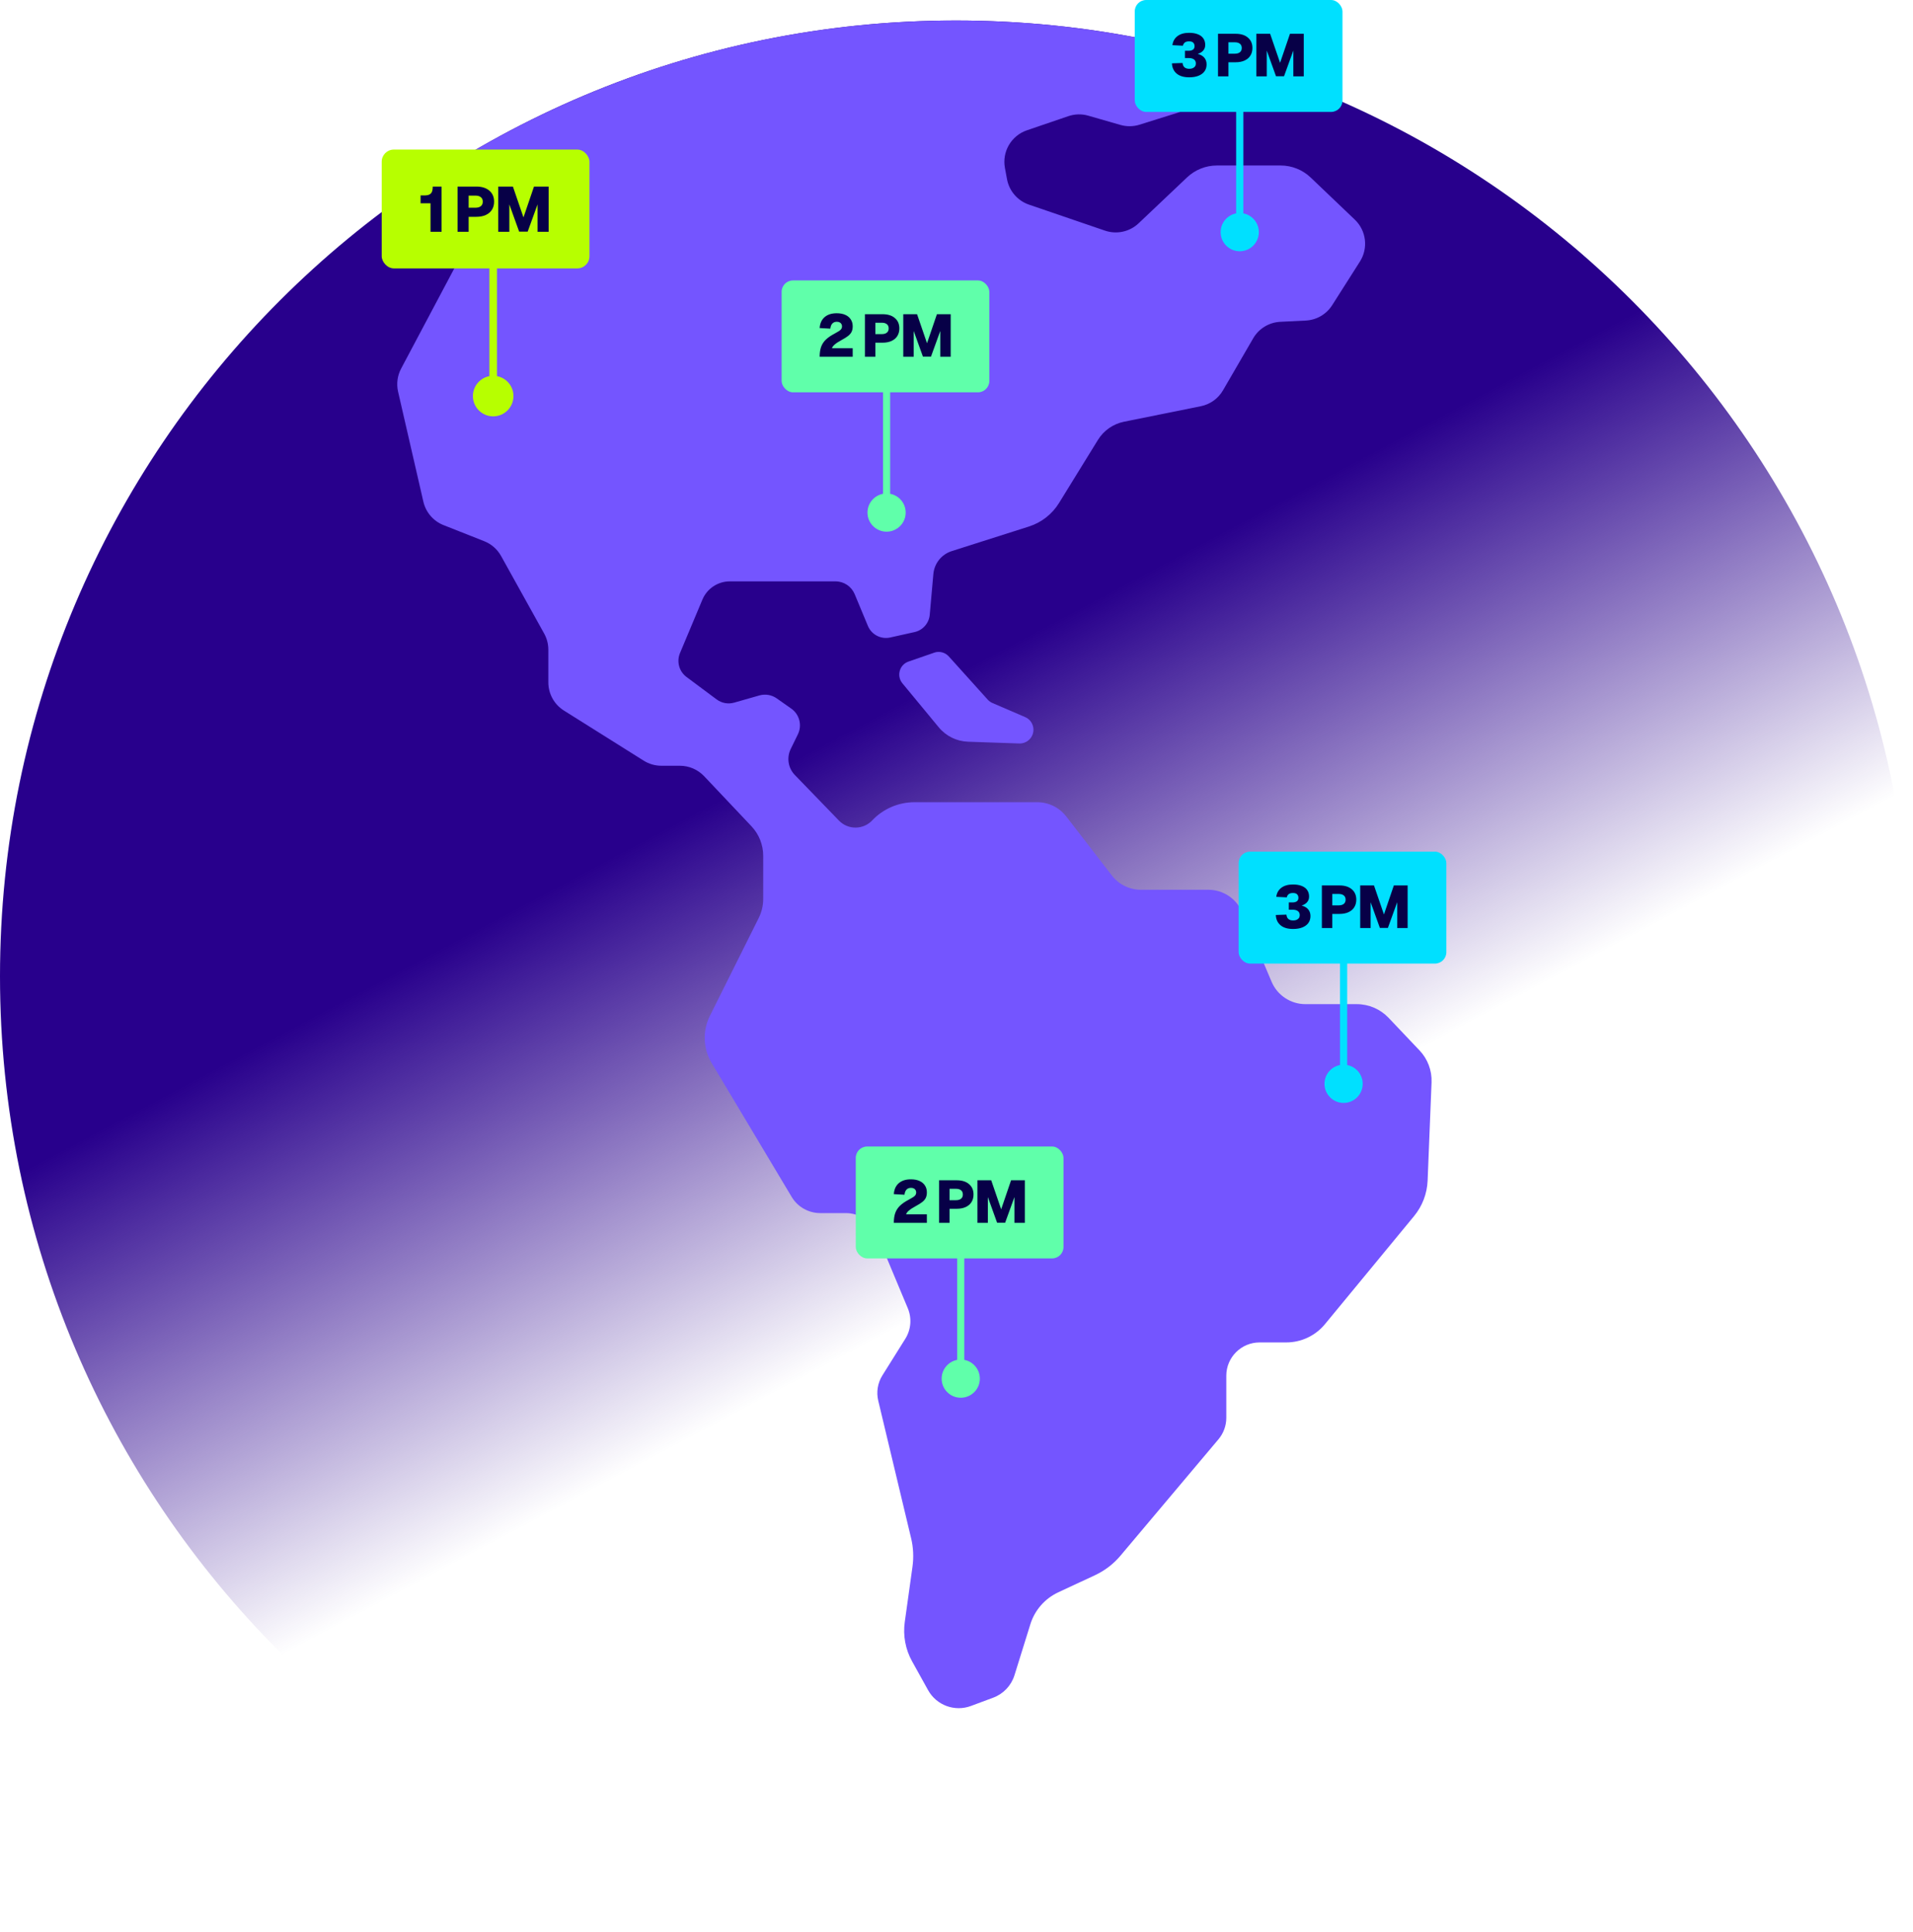
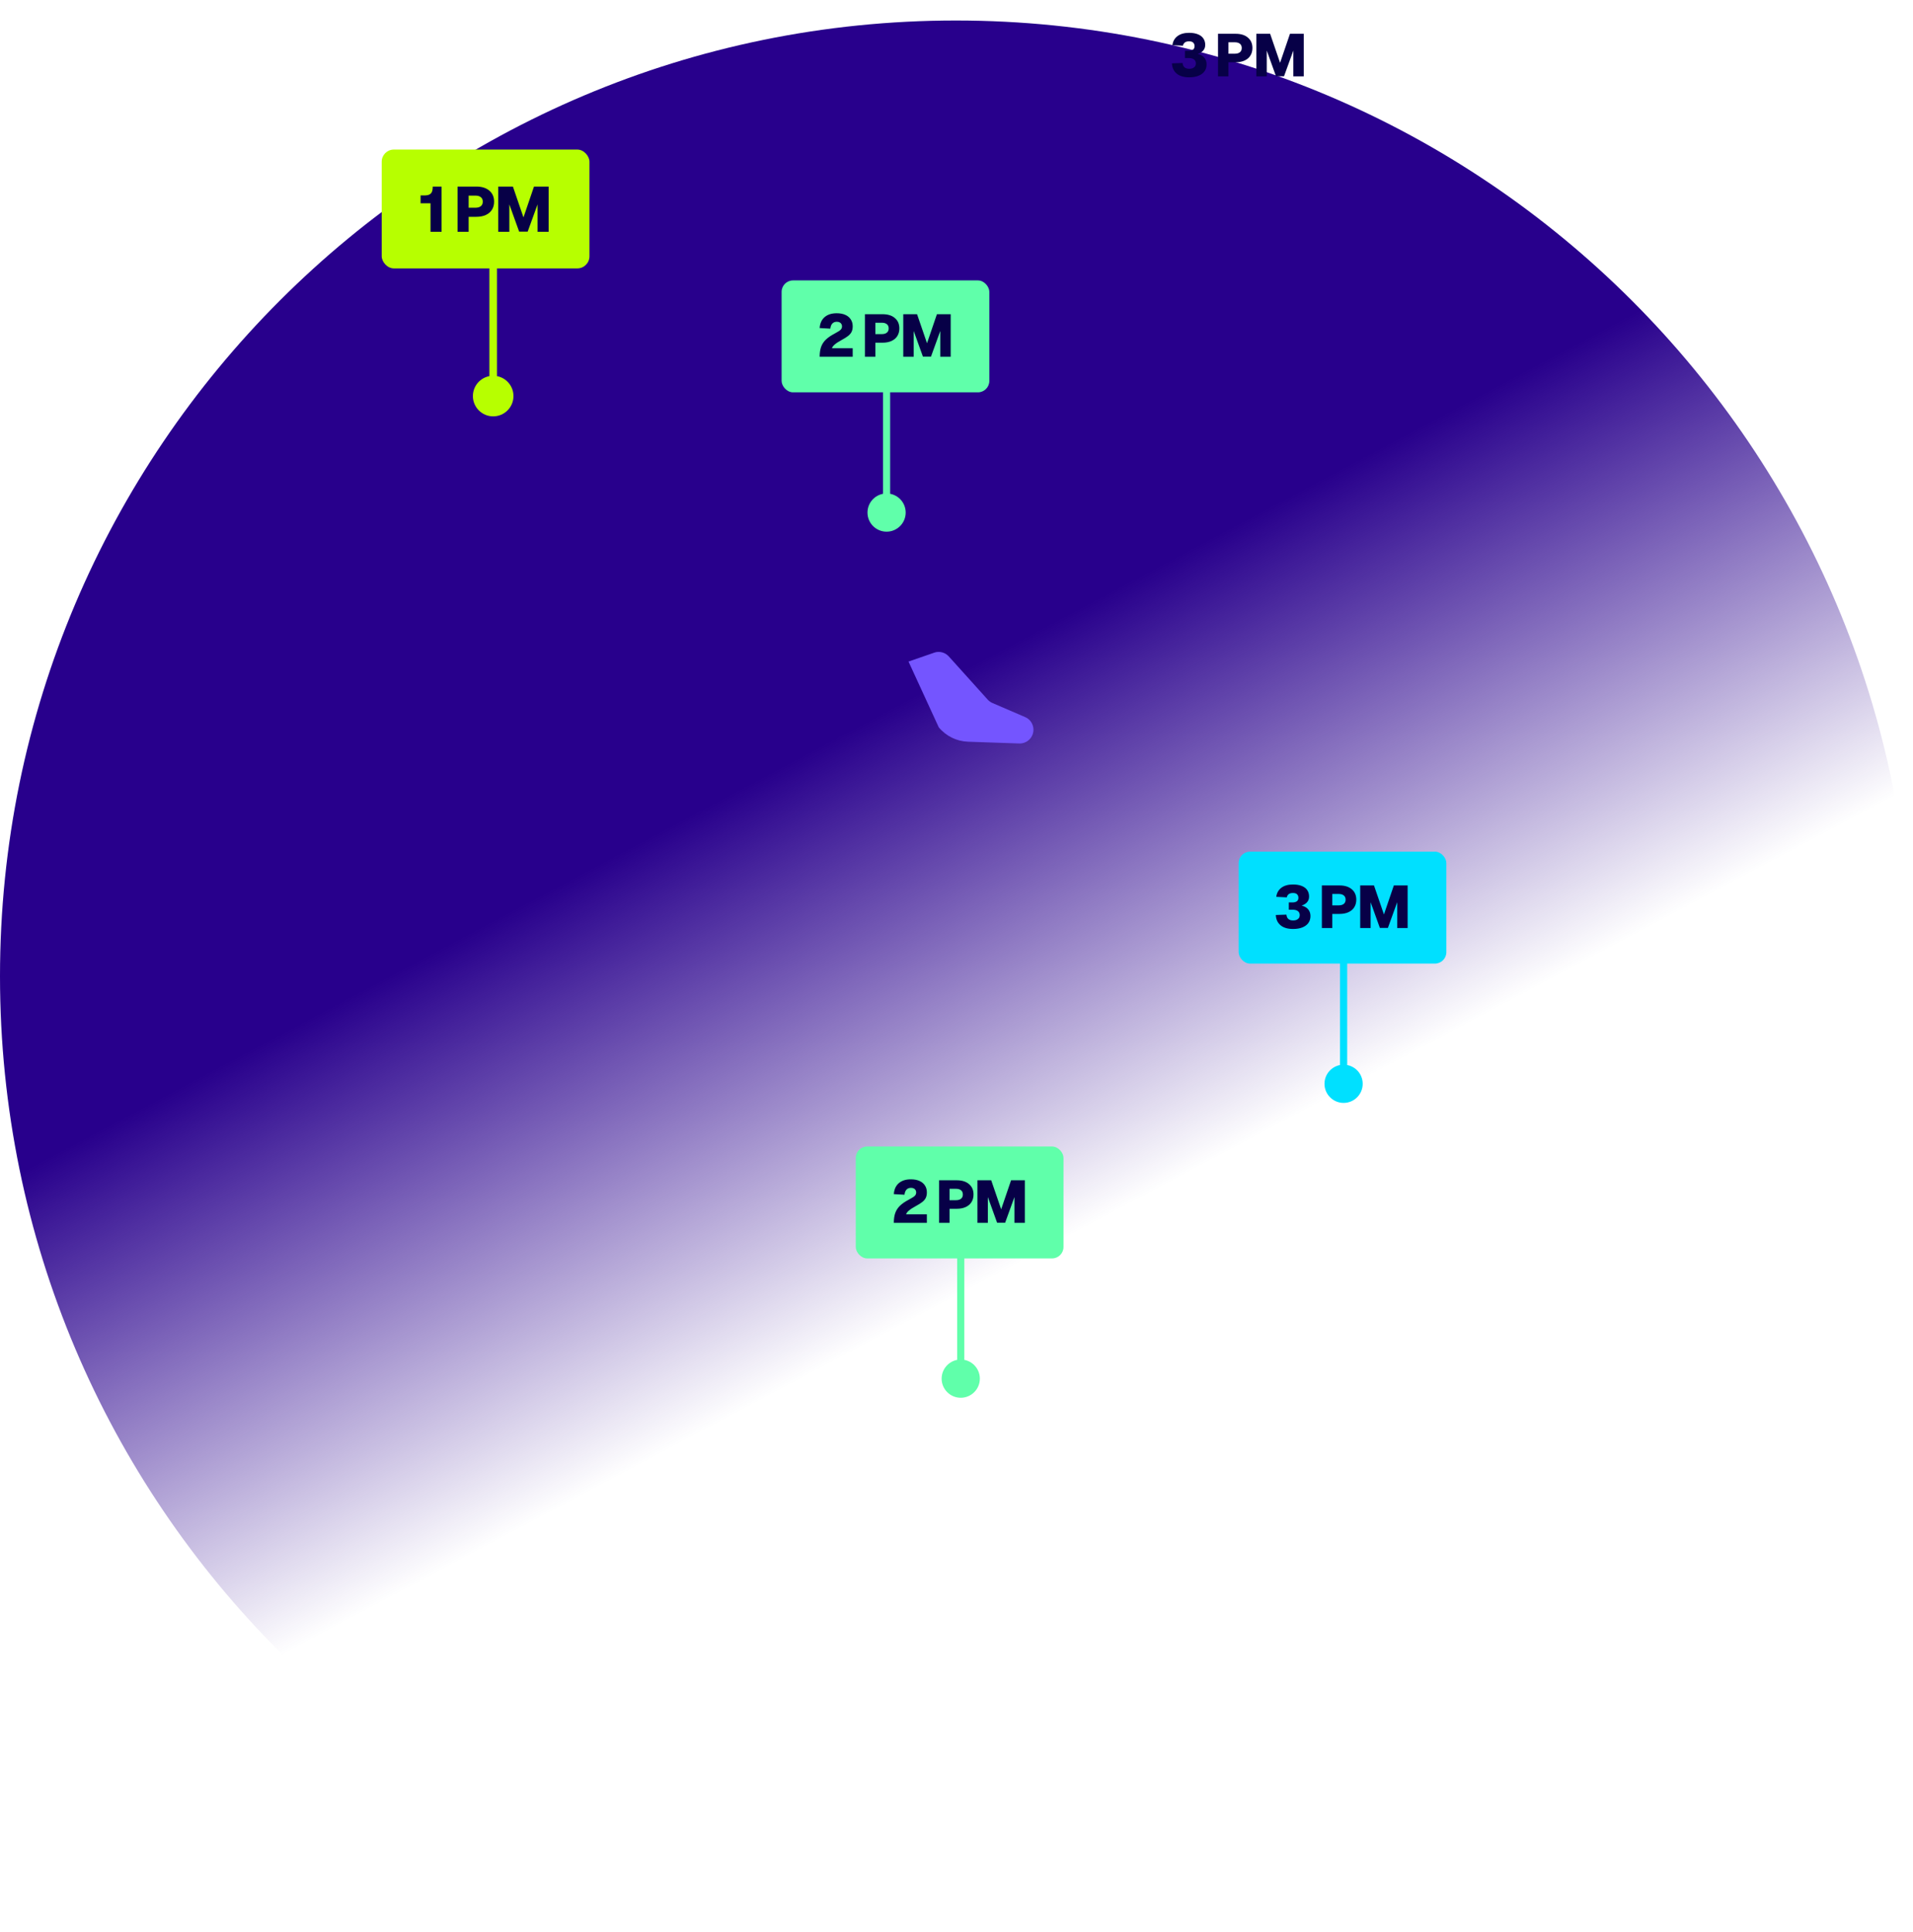
<svg xmlns="http://www.w3.org/2000/svg" width="797" height="805" viewBox="0 0 797 805" fill="none">
  <path d="M398.23 805C618.166 805 796.459 626.706 796.459 406.77C796.459 186.834 618.166 8.541 398.23 8.541C178.293 8.541 0 186.834 0 406.77C0 626.706 178.293 805 398.23 805Z" fill="url(#paint0_linear_2113_252)" />
-   <path d="M474.644 51.985L490.433 47.039C495.348 45.492 499.008 41.358 499.927 36.289L500.142 35.094C501.474 27.79 496.803 20.791 489.575 19.092C460.234 12.2 429.668 8.541 398.23 8.541C325.904 8.541 258.095 27.836 199.643 61.526C195.585 63.868 192.936 68.08 192.66 72.75L190.639 106.593C190.516 108.584 189.98 110.514 189.046 112.259L167.117 153.575C165.555 156.516 165.111 159.931 165.846 163.177L176.382 209.011C177.408 213.467 180.547 217.127 184.804 218.796L201.726 225.488C204.712 226.667 207.193 228.842 208.755 231.644L226.702 263.956C227.851 266.023 228.448 268.335 228.448 270.694V284.308C228.448 289.07 230.898 293.511 234.941 296.053L268.171 316.925C270.377 318.319 272.934 319.054 275.553 319.054H283.271C287.084 319.054 290.728 320.631 293.347 323.388L313.071 344.26C316.225 347.599 317.971 352.009 317.971 356.588V374.504C317.971 377.292 317.328 380.033 316.088 382.514L295.751 423.278C292.642 429.526 292.918 436.938 296.501 442.926L329.824 498.682C332.32 502.863 336.853 505.436 341.722 505.436H352.396C357.986 505.436 363.039 508.789 365.198 513.95L378.215 545.098C379.945 549.248 379.562 553.995 377.173 557.808L367.633 573.045C365.658 576.2 365.03 580.013 365.903 583.627L379.593 640.915C380.527 644.789 380.711 648.817 380.16 652.768L376.944 675.83C376.163 681.465 377.219 687.208 379.991 692.185L386.653 704.191C390.159 710.515 397.755 713.317 404.524 710.791L413.819 707.33C418.045 705.753 421.307 702.307 422.655 697.989L429.27 676.749C431.093 670.868 435.319 666.044 440.893 663.441L456.207 656.305C460.28 654.406 463.91 651.634 466.804 648.189L507.645 599.675C509.743 597.179 510.907 594.009 510.907 590.748V573.198C510.907 565.541 517.109 559.324 524.781 559.324H535.883C542.116 559.324 548.027 556.537 551.993 551.729L589.144 506.676C592.574 502.511 594.55 497.335 594.779 491.929L596.418 450.981C596.617 446.034 594.81 441.226 591.395 437.642L578.516 424.075C575.056 420.43 570.262 418.378 565.239 418.378H543.862C537.721 418.378 532.178 414.703 529.773 409.052L517.507 380.048C515.118 374.397 509.559 370.722 503.419 370.722H475.333C470.602 370.722 466.13 368.532 463.236 364.78L444.232 340.187C441.337 336.435 436.866 334.245 432.134 334.245H381.002C374.34 334.245 367.955 336.986 363.376 341.825C359.624 345.792 353.33 345.822 349.532 341.902L331.156 322.913C328.354 320.019 327.665 315.67 329.441 312.04L332.412 305.961C334.249 302.194 333.086 297.646 329.655 295.241L323.607 290.984C321.493 289.499 318.844 289.055 316.363 289.759L305.889 292.745C303.377 293.465 300.667 292.975 298.569 291.413L286.027 282.072C282.934 279.775 281.816 275.655 283.301 272.103L292.642 249.821C294.572 245.227 299.074 242.226 304.051 242.226H348.093C351.584 242.226 354.724 244.324 356.071 247.54L361.584 260.786C363.1 264.446 367.036 266.467 370.895 265.61L381.002 263.359C384.478 262.593 387.051 259.653 387.357 256.1L388.858 239.178C389.256 234.737 392.273 230.97 396.514 229.623L428.673 219.378C433.895 217.709 438.336 214.248 441.215 209.577L457.417 183.299C459.836 179.364 463.787 176.622 468.32 175.704L500.279 169.257C504.169 168.476 507.538 166.056 509.529 162.626L522.101 140.972C524.459 136.899 528.717 134.311 533.418 134.081L544 133.561C548.502 133.346 552.606 130.942 555.025 127.144L566.572 108.982C570.125 103.393 569.236 96.088 564.443 91.51L546.067 73.975C542.698 70.76 538.211 68.953 533.54 68.953H507.002C502.362 68.953 497.906 70.729 494.537 73.93L474.369 93.041C470.632 96.594 465.227 97.757 460.341 96.088L428.688 85.262C423.956 83.638 420.465 79.596 419.546 74.68L418.673 69.963C417.418 63.195 421.307 56.533 427.815 54.297L445.089 48.402C447.784 47.483 450.679 47.406 453.42 48.203L466.773 52.046C469.392 52.797 472.164 52.766 474.767 51.955L474.644 51.985Z" fill="#7455FF" />
-   <path d="M389.179 271.949L378.506 275.64C374.723 276.942 373.422 281.612 375.964 284.706L391.109 303.036C394.126 306.696 398.566 308.87 403.298 309.039L424.63 309.774C426.33 309.835 427.969 309.131 429.102 307.86C431.705 304.95 430.694 300.325 427.096 298.779L413.482 292.914C412.732 292.592 412.042 292.102 411.491 291.49L395.305 273.511C393.758 271.796 391.354 271.184 389.179 271.934V271.949Z" fill="#7455FF" />
+   <path d="M389.179 271.949L378.506 275.64L391.109 303.036C394.126 306.696 398.566 308.87 403.298 309.039L424.63 309.774C426.33 309.835 427.969 309.131 429.102 307.86C431.705 304.95 430.694 300.325 427.096 298.779L413.482 292.914C412.732 292.592 412.042 292.102 411.491 291.49L395.305 273.511C393.758 271.796 391.354 271.184 389.179 271.934V271.949Z" fill="#7455FF" />
  <path d="M559.774 443.609C555.378 443.609 551.814 447.172 551.814 451.568C551.814 455.964 555.378 459.528 559.774 459.528C564.17 459.528 567.733 455.964 567.733 451.568C567.733 447.172 564.17 443.609 559.774 443.609ZM559.774 398.27L558.282 398.27L558.282 451.568L559.774 451.568L561.266 451.568L561.266 398.27L559.774 398.27Z" fill="#00E0FF" />
  <rect x="516.039" y="354.845" width="86.547" height="46.63" rx="4.759" fill="#00E0FF" />
  <path d="M538.75 387.059C536.485 387.059 534.736 386.543 533.504 385.51C532.271 384.478 531.613 383.054 531.53 381.238L535.952 381.088C536.035 381.904 536.31 382.512 536.777 382.912C537.26 383.312 537.918 383.512 538.75 383.512C539.3 383.512 539.775 383.428 540.174 383.262C540.591 383.079 540.916 382.829 541.149 382.512C541.382 382.179 541.499 381.779 541.499 381.313C541.499 380.564 541.24 379.997 540.724 379.614C540.208 379.231 539.5 379.039 538.6 379.039H536.952V375.991H538.6C539.267 375.991 539.825 375.841 540.274 375.542C540.724 375.242 540.949 374.751 540.949 374.068C540.949 373.468 540.766 372.985 540.399 372.619C540.05 372.252 539.475 372.069 538.675 372.069C537.859 372.069 537.251 372.244 536.852 372.594C536.452 372.943 536.202 373.376 536.102 373.893L531.73 373.668C531.913 372.102 532.604 370.853 533.803 369.92C535.019 368.987 536.643 368.521 538.675 368.521C540.141 368.521 541.374 368.729 542.373 369.146C543.372 369.545 544.122 370.12 544.622 370.87C545.138 371.619 545.396 372.519 545.396 373.568C545.396 374.601 545.046 375.458 544.347 376.141C543.647 376.824 542.665 377.282 541.399 377.515V377.116C542.881 377.349 544.014 377.857 544.797 378.64C545.579 379.423 545.971 380.43 545.971 381.663C545.971 382.795 545.679 383.761 545.096 384.561C544.513 385.36 543.681 385.977 542.598 386.41C541.515 386.843 540.233 387.059 538.75 387.059ZM550.721 386.66V368.921H558.066C560.248 368.921 561.955 369.454 563.188 370.52C564.437 371.569 565.062 373.01 565.062 374.842C565.062 376.058 564.778 377.116 564.212 378.015C563.662 378.898 562.863 379.581 561.814 380.064C560.764 380.547 559.515 380.788 558.066 380.788H555.068V386.66H550.721ZM555.068 377.216H557.766C558.649 377.216 559.34 377.016 559.84 376.616C560.356 376.216 560.614 375.625 560.614 374.842C560.614 374.076 560.364 373.493 559.865 373.093C559.365 372.677 558.666 372.469 557.766 372.469H555.068V377.216ZM566.69 386.66V368.921H572.436L576.584 381.013L580.706 368.921H586.453V386.66H582.105V375.916L578.233 386.61H574.885L571.037 375.916V386.66H566.69Z" fill="#070047" />
-   <path d="M516.5 88.764C512.104 88.764 508.54 92.328 508.54 96.724C508.54 101.119 512.104 104.683 516.5 104.683C520.896 104.683 524.46 101.119 524.46 96.724C524.46 92.328 520.896 88.764 516.5 88.764ZM516.5 43.425L515.008 43.425L515.008 96.724L516.5 96.724L517.992 96.724L517.992 43.425L516.5 43.425Z" fill="#00E0FF" />
-   <rect x="472.766" width="86.547" height="46.63" rx="4.759" fill="#00E0FF" />
  <path d="M495.477 32.215C493.212 32.215 491.463 31.698 490.23 30.666C488.998 29.633 488.34 28.209 488.256 26.393L492.679 26.244C492.762 27.06 493.037 27.668 493.503 28.067C493.986 28.467 494.644 28.667 495.477 28.667C496.027 28.667 496.501 28.584 496.901 28.417C497.317 28.234 497.642 27.984 497.875 27.668C498.109 27.334 498.225 26.935 498.225 26.468C498.225 25.719 497.967 25.152 497.451 24.769C496.934 24.386 496.226 24.195 495.327 24.195H493.678V21.147H495.327C495.993 21.147 496.551 20.997 497.001 20.697C497.451 20.397 497.676 19.906 497.676 19.223C497.676 18.623 497.492 18.14 497.126 17.774C496.776 17.407 496.201 17.224 495.402 17.224C494.586 17.224 493.978 17.399 493.578 17.749C493.178 18.099 492.929 18.532 492.829 19.048L488.456 18.823C488.64 17.258 489.331 16.008 490.53 15.075C491.746 14.143 493.37 13.676 495.402 13.676C496.868 13.676 498.1 13.885 499.1 14.301C500.099 14.701 500.849 15.275 501.348 16.025C501.865 16.774 502.123 17.674 502.123 18.723C502.123 19.756 501.773 20.614 501.073 21.297C500.374 21.98 499.391 22.438 498.125 22.671V22.271C499.608 22.504 500.74 23.012 501.523 23.795C502.306 24.578 502.697 25.585 502.697 26.818C502.697 27.951 502.406 28.917 501.823 29.716C501.24 30.516 500.407 31.132 499.325 31.565C498.242 31.998 496.959 32.215 495.477 32.215ZM507.447 31.815V14.076H514.792C516.974 14.076 518.682 14.609 519.914 15.675C521.163 16.724 521.788 18.165 521.788 19.997C521.788 21.213 521.505 22.271 520.939 23.17C520.389 24.053 519.589 24.736 518.54 25.219C517.491 25.702 516.242 25.944 514.792 25.944H511.794V31.815H507.447ZM511.794 22.371H514.493C515.375 22.371 516.067 22.171 516.566 21.771C517.083 21.372 517.341 20.78 517.341 19.997C517.341 19.231 517.091 18.648 516.591 18.248C516.092 17.832 515.392 17.624 514.493 17.624H511.794V22.371ZM523.417 31.815V14.076H529.163L533.31 26.169L537.433 14.076H543.179V31.815H538.832V21.072L534.959 31.765H531.611L527.764 21.072V31.815H523.417Z" fill="#070047" />
  <path d="M369.37 205.604C364.974 205.604 361.411 209.167 361.411 213.563C361.411 217.959 364.974 221.523 369.37 221.523C373.766 221.523 377.33 217.959 377.33 213.563C377.33 209.167 373.766 205.604 369.37 205.604ZM369.37 160.265L367.878 160.265L367.878 213.563L369.37 213.563L370.863 213.563L370.863 160.265L369.37 160.265Z" fill="#60FFAA" />
  <rect x="325.635" y="116.839" width="86.547" height="46.63" rx="4.759" fill="#60FFAA" />
  <path d="M341.489 148.654C341.489 147.038 341.689 145.664 342.089 144.531C342.505 143.382 343.163 142.374 344.063 141.508C344.979 140.626 346.161 139.809 347.61 139.06C348.41 138.627 349.043 138.26 349.509 137.961C349.976 137.661 350.309 137.361 350.509 137.061C350.708 136.745 350.808 136.387 350.808 135.987C350.808 135.62 350.725 135.296 350.559 135.012C350.392 134.713 350.142 134.479 349.809 134.313C349.493 134.146 349.101 134.063 348.635 134.063C347.852 134.063 347.227 134.313 346.761 134.813C346.311 135.296 346.036 136.003 345.936 136.936L341.489 136.686C341.623 134.738 342.305 133.222 343.538 132.139C344.787 131.057 346.469 130.515 348.585 130.515C349.984 130.515 351.183 130.74 352.183 131.19C353.182 131.64 353.94 132.272 354.456 133.089C354.989 133.905 355.256 134.854 355.256 135.937C355.256 136.87 355.097 137.652 354.781 138.285C354.464 138.918 353.965 139.493 353.282 140.009C352.616 140.526 351.741 141.075 350.658 141.658C349.293 142.391 348.293 143.049 347.66 143.632C347.027 144.198 346.686 144.69 346.636 145.106H355.256V148.654H341.489ZM360.353 148.654V130.915H367.699C369.881 130.915 371.588 131.448 372.82 132.514C374.07 133.563 374.694 135.004 374.694 136.836C374.694 138.052 374.411 139.11 373.845 140.009C373.295 140.892 372.496 141.575 371.446 142.058C370.397 142.541 369.148 142.783 367.699 142.783H364.701V148.654H360.353ZM364.701 139.21H367.399C368.282 139.21 368.973 139.01 369.473 138.61C369.989 138.21 370.247 137.619 370.247 136.836C370.247 136.07 369.997 135.487 369.498 135.087C368.998 134.671 368.298 134.463 367.399 134.463H364.701V139.21ZM376.323 148.654V130.915H382.069L386.217 143.007L390.339 130.915H396.085V148.654H391.738V137.911L387.865 148.604H384.518L380.67 137.911V148.654H376.323Z" fill="#070047" />
  <path d="M400.267 566.455C395.871 566.455 392.307 570.019 392.307 574.414C392.307 578.81 395.871 582.374 400.267 582.374C404.663 582.374 408.226 578.81 408.226 574.414C408.226 570.019 404.663 566.455 400.267 566.455ZM400.267 521.116L398.774 521.116L398.774 574.414L400.267 574.414L401.759 574.414L401.759 521.116L400.267 521.116Z" fill="#60FFAA" />
  <rect x="356.532" y="477.69" width="86.547" height="46.63" rx="4.759" fill="#60FFAA" />
  <path d="M372.386 509.505C372.386 507.89 372.586 506.516 372.986 505.383C373.402 504.234 374.06 503.226 374.96 502.36C375.876 501.477 377.058 500.661 378.507 499.911C379.307 499.478 379.94 499.112 380.406 498.812C380.873 498.512 381.206 498.212 381.406 497.913C381.605 497.596 381.705 497.238 381.705 496.838C381.705 496.472 381.622 496.147 381.456 495.864C381.289 495.564 381.039 495.331 380.706 495.164C380.39 494.998 379.998 494.915 379.532 494.915C378.749 494.915 378.124 495.164 377.658 495.664C377.208 496.147 376.933 496.855 376.833 497.788L372.386 497.538C372.519 495.589 373.202 494.073 374.435 492.991C375.684 491.908 377.366 491.367 379.482 491.367C380.881 491.367 382.08 491.592 383.079 492.041C384.079 492.491 384.837 493.124 385.353 493.94C385.886 494.756 386.153 495.706 386.153 496.788C386.153 497.721 385.994 498.504 385.678 499.137C385.361 499.77 384.862 500.344 384.179 500.861C383.513 501.377 382.638 501.927 381.555 502.51C380.19 503.243 379.19 503.901 378.557 504.484C377.924 505.05 377.583 505.541 377.533 505.958H386.153V509.505H372.386ZM391.25 509.505V491.767H398.596C400.778 491.767 402.485 492.3 403.717 493.366C404.967 494.415 405.591 495.856 405.591 497.688C405.591 498.904 405.308 499.961 404.742 500.861C404.192 501.744 403.393 502.427 402.343 502.91C401.294 503.393 400.045 503.634 398.596 503.634H395.598V509.505H391.25ZM395.598 500.061H398.296C399.179 500.061 399.87 499.861 400.37 499.462C400.886 499.062 401.144 498.471 401.144 497.688C401.144 496.922 400.894 496.339 400.395 495.939C399.895 495.523 399.195 495.314 398.296 495.314H395.598V500.061ZM407.22 509.505V491.767H412.966L417.113 503.859L421.236 491.767H426.982V509.505H422.635V498.762L418.762 509.455H415.415L411.567 498.762V509.505H407.22Z" fill="#070047" />
  <path d="M205.472 156.57C200.804 156.57 197.02 160.354 197.02 165.022C197.02 169.69 200.804 173.474 205.472 173.474C210.14 173.474 213.924 169.69 213.924 165.022C213.924 160.354 210.14 156.57 205.472 156.57ZM205.472 108.425L203.887 108.425L203.887 165.022L205.472 165.022L207.057 165.022L207.057 108.425L205.472 108.425Z" fill="#B7FF00" />
  <rect x="159.031" y="62.315" width="86.547" height="49.515" rx="5.053" fill="#B7FF00" />
  <path d="M179.361 96.572V84.686H175.222V81.423H176.841C177.672 81.423 178.335 81.308 178.83 81.078C179.343 80.848 179.715 80.468 179.945 79.937C180.175 79.389 180.29 78.655 180.29 77.735H183.977V96.572H179.361ZM190.629 96.572V77.735H198.429C200.746 77.735 202.559 78.301 203.868 79.433C205.194 80.548 205.857 82.078 205.857 84.023C205.857 85.314 205.557 86.437 204.955 87.392C204.372 88.33 203.523 89.055 202.408 89.568C201.294 90.081 199.968 90.337 198.429 90.337H195.245V96.572H190.629ZM195.245 86.543H198.111C199.048 86.543 199.782 86.331 200.313 85.907C200.861 85.482 201.135 84.854 201.135 84.023C201.135 83.209 200.87 82.59 200.339 82.166C199.809 81.724 199.066 81.503 198.111 81.503H195.245V86.543ZM207.587 96.572V77.735H213.689L218.093 90.576L222.47 77.735H228.572V96.572H223.956V85.164L219.844 96.519H216.289L212.203 85.164V96.572H207.587Z" fill="#070047" />
  <defs>
    <linearGradient id="paint0_linear_2113_252" x1="24.502" y1="103.485" x2="398.23" y2="805" gradientUnits="userSpaceOnUse">
      <stop offset="0.418" stop-color="#28008C" />
      <stop offset="0.706" stop-color="#28008C" stop-opacity="0" />
    </linearGradient>
  </defs>
</svg>